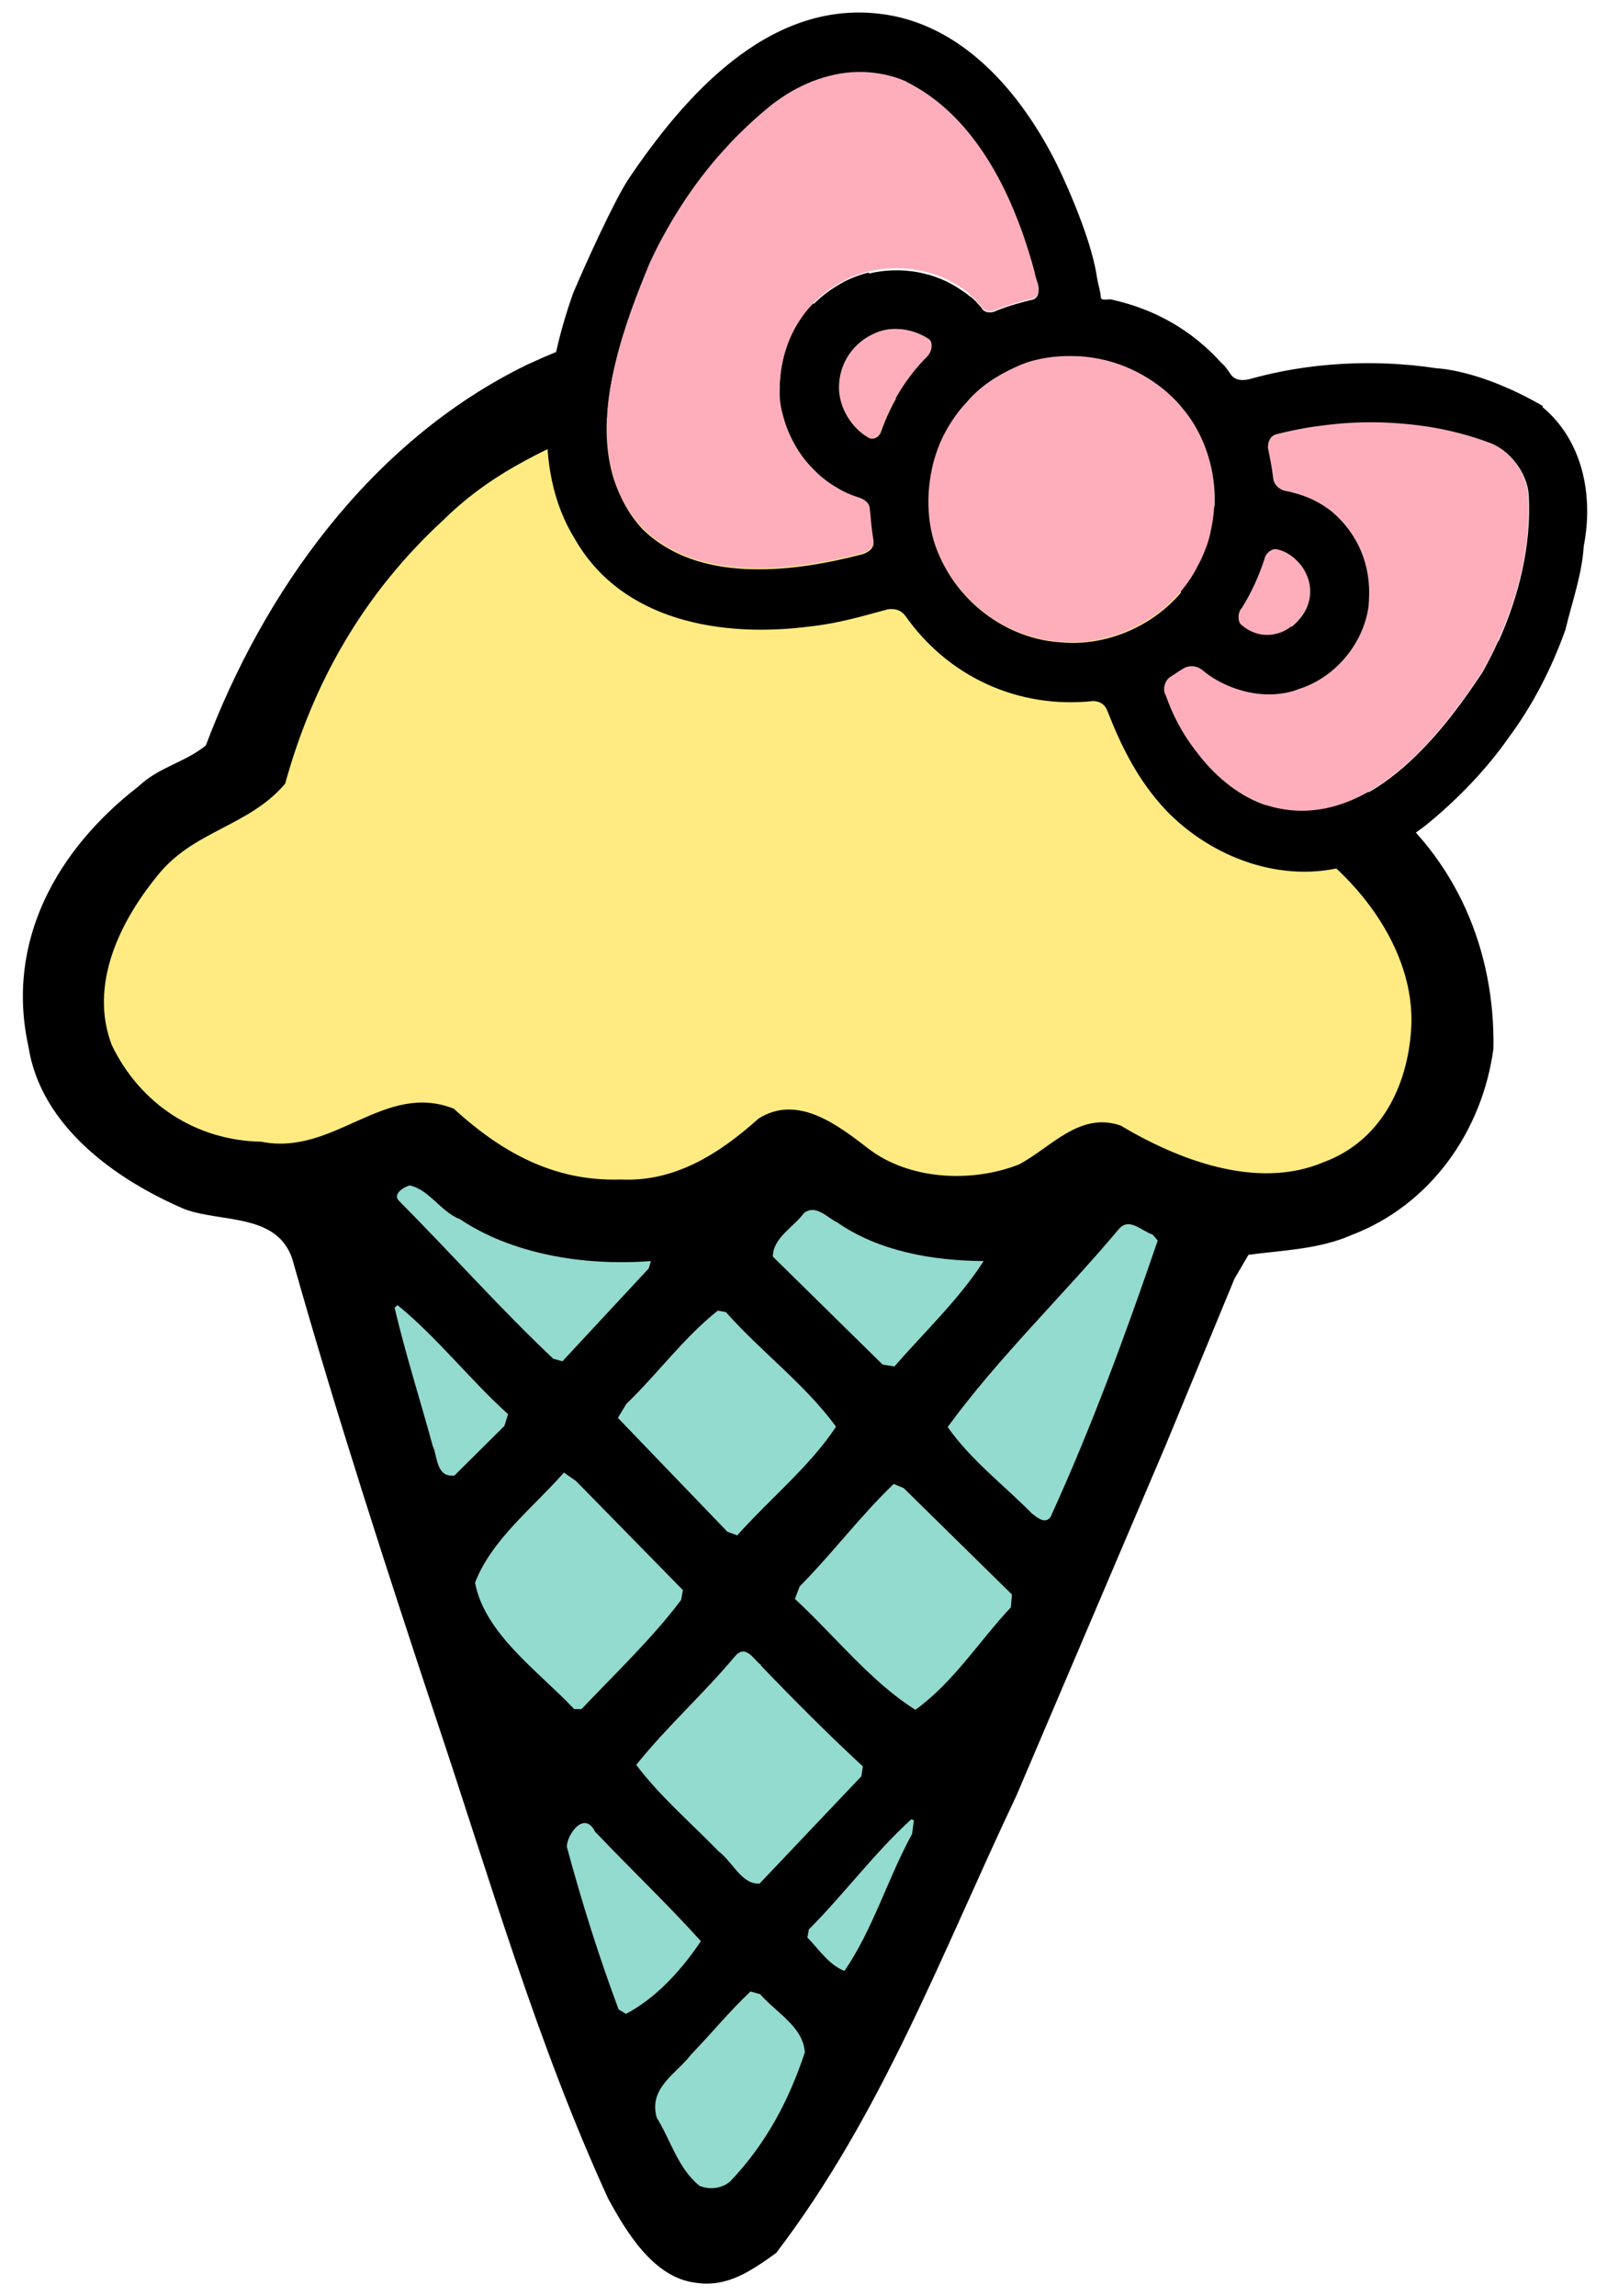
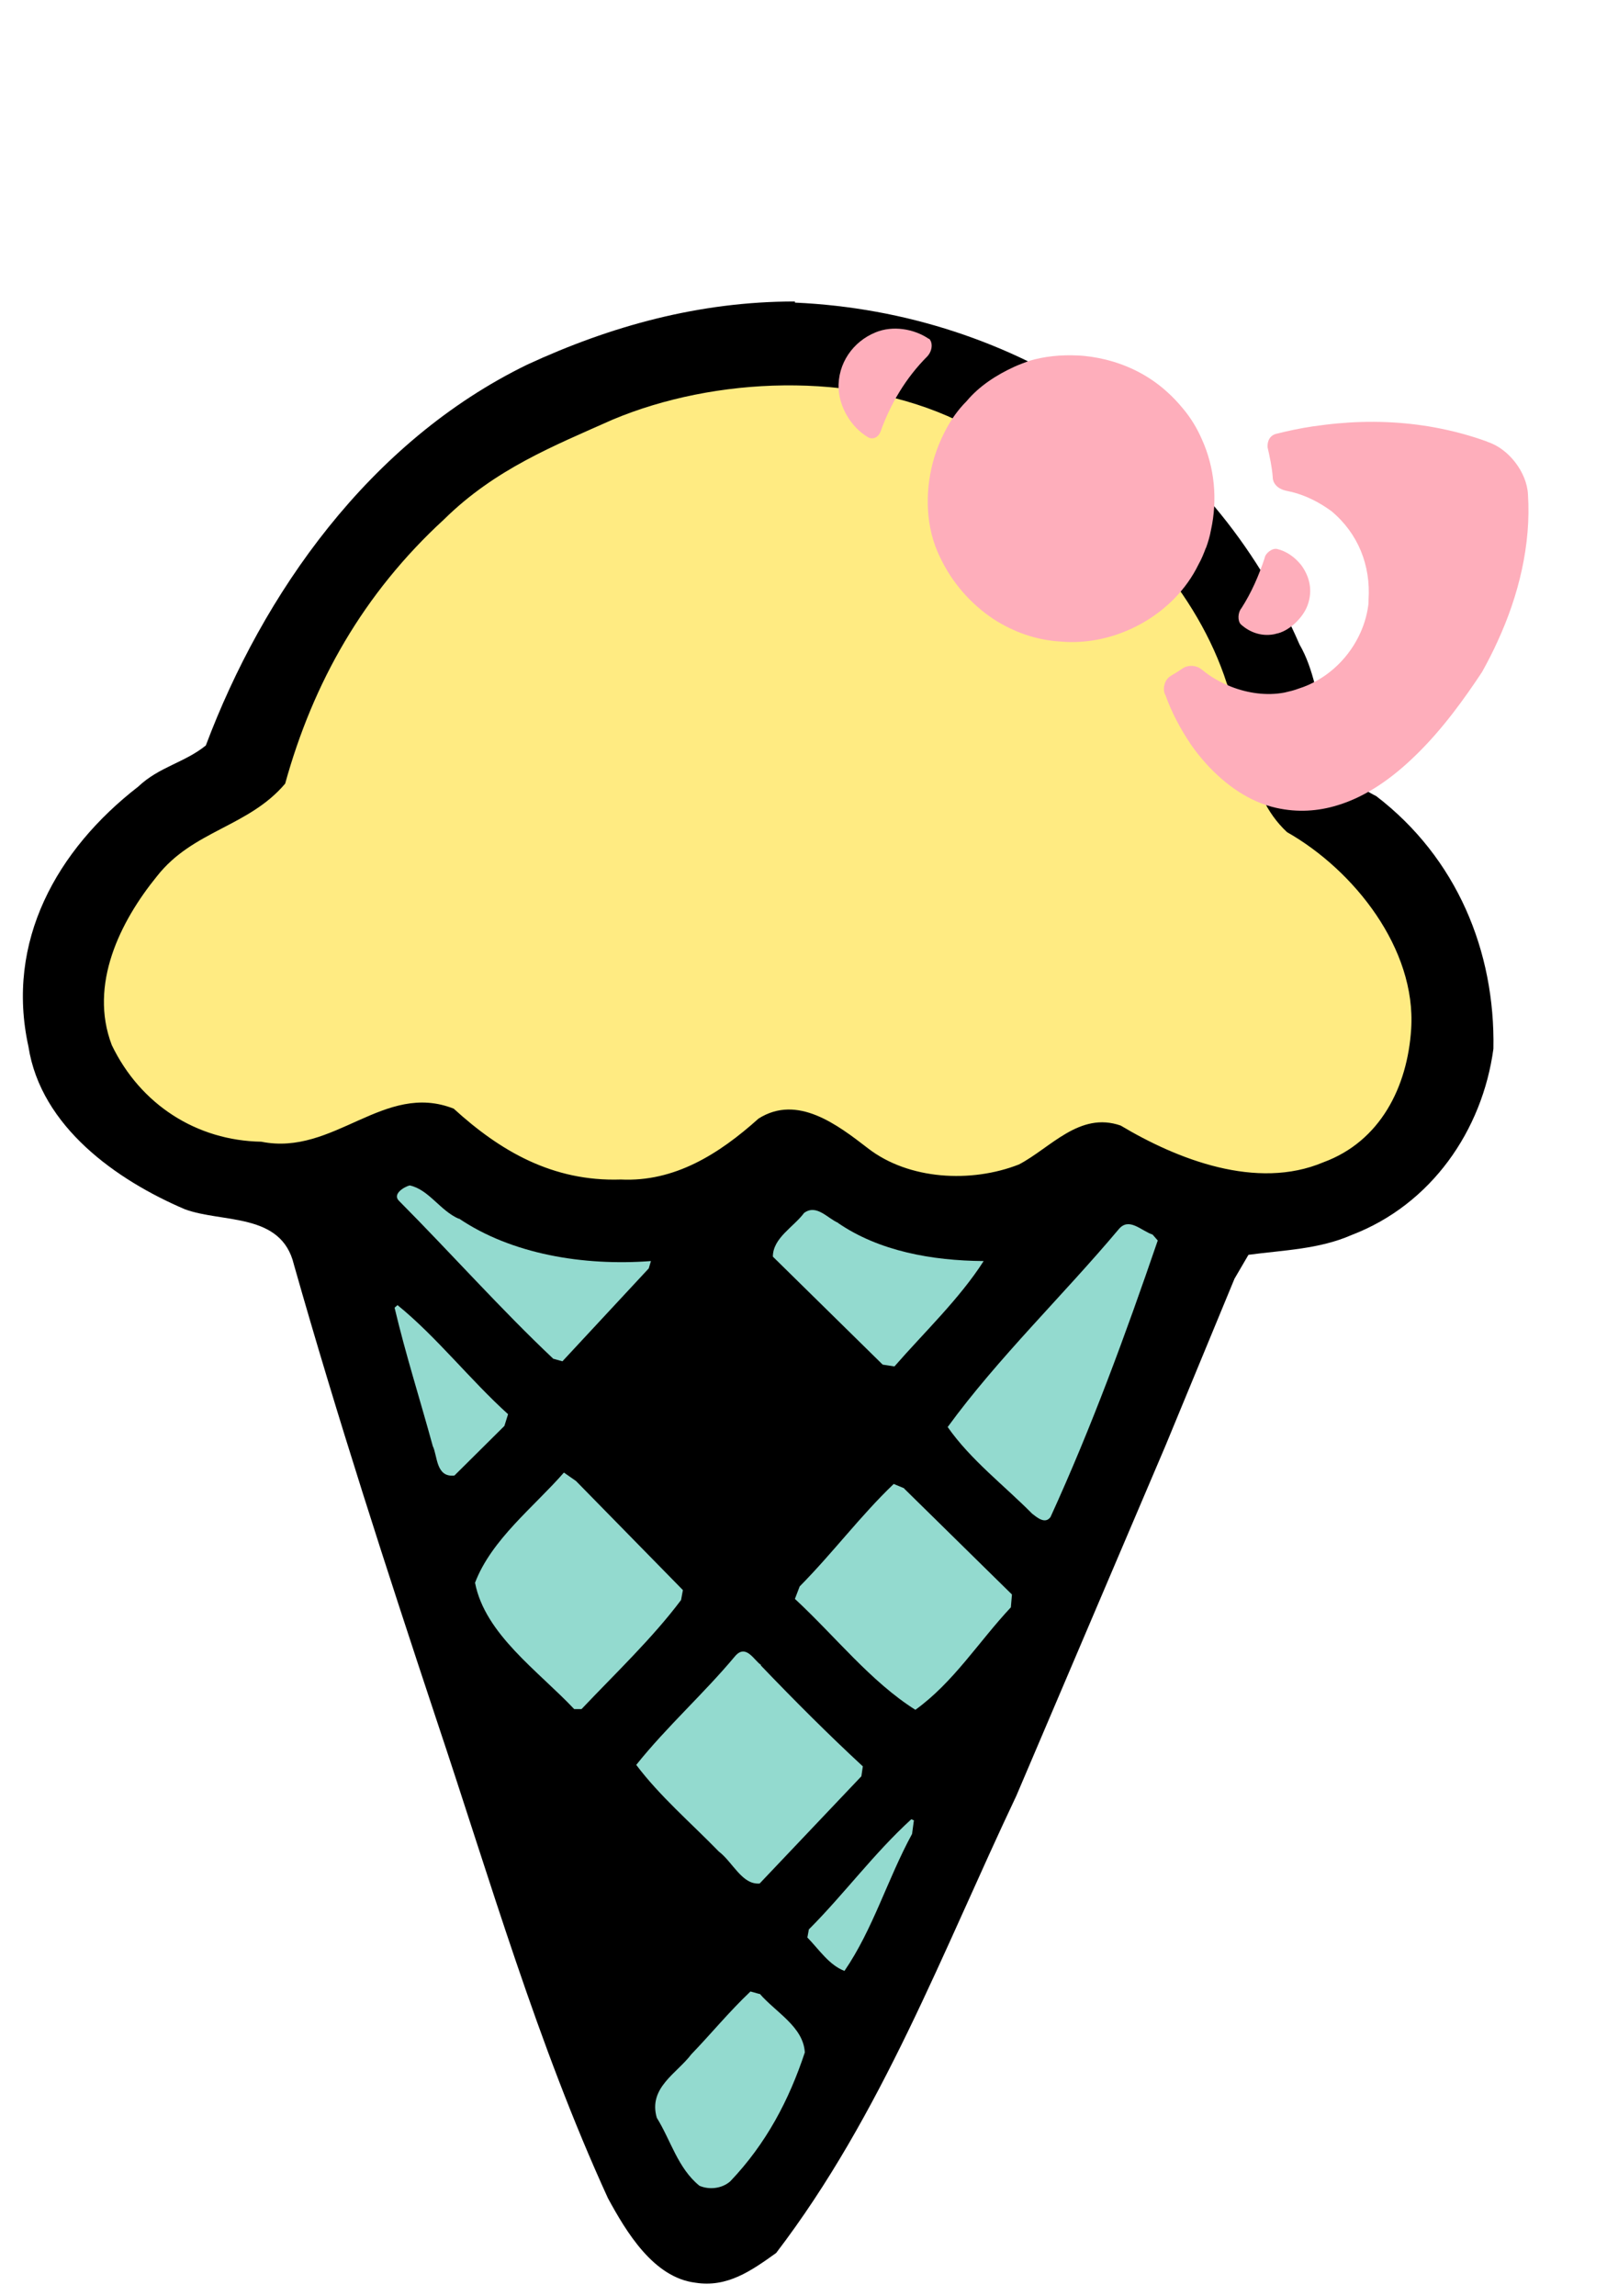
<svg xmlns="http://www.w3.org/2000/svg" width="63" height="90" viewBox="0 0 63 90" fill="none">
  <path d="M31.163 11.86C39.816 12.248 47.49 17.286 50.946 25.26C52.069 27.188 51.521 30.009 53.955 31.204C57.108 33.622 58.62 37.278 58.547 41.106C58.116 44.302 56.114 47.209 52.99 48.404C51.709 48.965 50.341 48.994 48.944 49.181L48.397 50.117L45.69 56.666L39.845 70.382C36.951 76.485 34.575 82.876 30.429 88.302C29.464 88.993 28.514 89.669 27.261 89.468C25.62 89.266 24.554 87.481 23.834 86.157C21.056 80.083 19.227 73.721 17.111 67.403C15.152 61.502 13.223 55.557 11.524 49.57C11.035 47.511 8.731 47.943 7.248 47.396C4.584 46.259 1.604 44.172 1.115 41.02C0.208 36.904 2.223 33.305 5.42 30.83C6.24 30.052 7.234 29.894 8.069 29.218C10.3 23.288 14.461 17.315 20.667 14.292C23.935 12.781 27.405 11.816 31.163 11.816V11.86Z" fill="black" />
  <path d="M40.838 18.221C44.063 20.021 46.957 23.245 48.095 26.785C48.987 28.7 48.8 31.075 50.456 32.615C53.091 34.111 55.524 37.192 55.323 40.329C55.179 42.603 54.113 44.734 51.882 45.554C49.261 46.662 46.151 45.439 43.934 44.115C42.321 43.553 41.184 44.993 39.946 45.64C38.074 46.374 35.626 46.245 34.028 45.007C32.833 44.086 31.264 42.877 29.738 43.841C28.183 45.237 26.441 46.331 24.338 46.23C21.66 46.317 19.602 45.108 17.787 43.453C15.052 42.373 13.094 45.324 10.243 44.748C7.709 44.705 5.506 43.294 4.383 40.963C3.476 38.588 4.714 36.112 6.154 34.342C7.565 32.543 9.739 32.413 11.179 30.715C12.273 26.757 14.246 23.259 17.413 20.352C19.414 18.38 21.718 17.473 24.007 16.451C28.01 14.767 33.452 14.537 37.527 16.48L40.824 18.221H40.838Z" fill="#FFEB82" />
  <path d="M17.989 47.756C20.048 49.152 22.87 49.627 25.519 49.426L25.433 49.714L22.049 53.355L21.689 53.254C19.645 51.326 17.672 49.109 15.656 47.08C15.354 46.806 15.844 46.518 16.06 46.461C16.808 46.619 17.255 47.454 17.989 47.77V47.756Z" fill="#93DACF" />
  <path d="M15.584 51.153C17.111 52.391 18.435 54.089 19.918 55.428L19.774 55.888L17.816 57.831C17.082 57.918 17.154 57.054 16.967 56.68C16.463 54.837 15.901 53.081 15.469 51.254L15.584 51.153Z" fill="#93DACF" />
  <path d="M32.847 47.929C34.46 49.037 36.533 49.411 38.563 49.426C37.613 50.908 36.245 52.204 35.065 53.556L34.604 53.485L30.299 49.253C30.299 48.519 31.119 48.087 31.523 47.54C32.012 47.18 32.444 47.756 32.862 47.929H32.847Z" fill="#93DACF" />
-   <path d="M28.456 51.426C29.881 53.024 31.537 54.233 32.776 55.917C31.753 57.472 30.169 58.753 28.902 60.178L28.514 60.034L24.223 55.572L24.554 55.025C25.807 53.816 26.786 52.448 28.139 51.369L28.456 51.426Z" fill="#93DACF" />
  <path d="M22.582 58.047L26.772 62.322L26.7 62.711C25.577 64.208 24.122 65.589 22.798 66.986H22.51C21.099 65.489 19.011 64.049 18.623 62.034C19.27 60.336 20.926 59.069 22.107 57.716L22.582 58.047Z" fill="#93DACF" />
  <path d="M45.186 48.389L45.388 48.62C44.121 52.319 42.796 55.931 41.184 59.458C40.968 59.76 40.637 59.458 40.464 59.328C39.355 58.206 38.059 57.227 37.152 55.931C39.125 53.225 41.673 50.779 43.862 48.173C44.265 47.699 44.726 48.231 45.186 48.389Z" fill="#93DACF" />
  <path d="M35.439 58.335L39.672 62.495L39.629 62.998C38.362 64.351 37.383 65.935 35.886 67.014C34.129 65.906 32.747 64.135 31.163 62.667L31.35 62.178C32.646 60.868 33.74 59.4 35.036 58.162L35.454 58.335H35.439Z" fill="#93DACF" />
  <path d="M29.824 65.272C31.163 66.669 32.502 68.007 33.826 69.231L33.769 69.619L29.781 73.822C29.09 73.88 28.73 72.987 28.182 72.57C27.074 71.433 25.864 70.397 24.943 69.173C26.138 67.676 27.592 66.381 28.816 64.913C29.248 64.409 29.565 65.085 29.838 65.258L29.824 65.272Z" fill="#93DACF" />
-   <path d="M23.359 71.821C24.727 73.261 26.181 74.642 27.477 76.082C26.743 77.176 25.749 78.298 24.54 78.932L24.252 78.759C23.474 76.672 22.812 74.571 22.222 72.383C22.222 71.908 22.913 70.915 23.345 71.821H23.359Z" fill="#93DACF" />
  <path d="M35.828 71.347L35.756 71.879C34.791 73.65 34.23 75.607 33.106 77.248C32.502 77.017 32.113 76.413 31.652 75.938L31.71 75.621C33.078 74.254 34.258 72.642 35.727 71.303L35.828 71.347Z" fill="#93DACF" />
  <path d="M29.781 78.14C30.414 78.874 31.494 79.436 31.552 80.443C30.932 82.314 30.04 84.013 28.629 85.495C28.283 85.797 27.779 85.826 27.419 85.668C26.57 84.977 26.296 83.883 25.749 83.005C25.404 81.825 26.541 81.263 27.103 80.515C27.88 79.709 28.571 78.86 29.421 78.054L29.781 78.154V78.14Z" fill="#93DACF" />
  <path d="M36.418 13.284C35.828 12.881 34.993 12.752 34.33 13.025C33.438 13.385 32.833 14.249 32.876 15.242C32.919 15.976 33.366 16.739 34.014 17.127C34.186 17.242 34.417 17.171 34.517 16.926C34.906 15.832 35.511 14.81 36.36 13.961C36.576 13.716 36.562 13.399 36.418 13.27V13.284Z" fill="#FEAEBB" />
  <path d="M47.274 21.488C47.36 21.258 47.432 21.014 47.475 20.769C47.735 19.589 47.62 18.322 47.116 17.214C46.928 16.782 46.684 16.379 46.381 16.019C46.18 15.774 45.964 15.544 45.719 15.328C45.042 14.724 44.222 14.306 43.329 14.09C42.969 14.004 42.609 13.947 42.235 13.932C41.601 13.903 40.953 13.961 40.334 14.148C40.147 14.22 39.946 14.292 39.758 14.378C39.067 14.695 38.391 15.127 37.887 15.731C37.556 16.062 37.282 16.451 37.066 16.868C36.864 17.257 36.692 17.674 36.576 18.106C36.245 19.344 36.303 20.711 36.836 21.805C37.311 22.827 38.059 23.676 38.952 24.266C39.73 24.77 40.622 25.087 41.558 25.144C43.732 25.346 46.021 24.108 46.986 22.122C47.101 21.92 47.188 21.704 47.274 21.474V21.488Z" fill="#FEAEBB" />
-   <path d="M38.002 11.557C38.189 11.672 38.333 11.86 38.477 12.018C38.563 12.219 38.865 12.248 39.067 12.133C39.513 11.96 40.003 11.816 40.478 11.701C40.723 11.644 40.752 11.341 40.694 11.097C40.636 10.924 40.593 10.751 40.55 10.579C40.42 10.089 40.262 9.6 40.089 9.096C39.254 6.736 37.843 4.332 35.54 3.166C35.54 3.166 35.511 3.152 35.496 3.137C35.036 2.936 34.561 2.821 34.086 2.792C32.876 2.705 31.652 3.108 30.616 3.799C30.515 3.871 30.414 3.943 30.313 4.015C29.737 4.461 29.205 4.951 28.715 5.469C28.485 5.699 28.269 5.944 28.053 6.203C27.232 7.182 26.512 8.247 25.922 9.355C25.764 9.657 25.619 9.945 25.476 10.248C25 11.399 24.468 12.752 24.137 14.134C24.079 14.393 24.021 14.666 23.964 14.925C23.719 16.235 23.69 17.545 24.065 18.739C24.281 19.445 24.64 20.107 25.188 20.697C25.245 20.755 25.317 20.812 25.375 20.87C26.296 21.676 27.419 22.064 28.614 22.208C28.902 22.237 29.19 22.266 29.478 22.266C30.961 22.295 32.502 22.021 33.826 21.676C34.071 21.575 34.244 21.445 34.244 21.244C34.244 21.201 34.244 21.172 34.244 21.129C34.172 20.74 34.143 20.323 34.1 19.905C34.071 19.632 33.841 19.502 33.596 19.43C33.337 19.344 33.092 19.243 32.862 19.099C32.487 18.883 32.127 18.61 31.825 18.279C31.537 17.962 31.278 17.602 31.076 17.228C30.904 16.897 30.774 16.552 30.688 16.206C30.63 15.99 30.601 15.789 30.572 15.573C30.558 15.285 30.572 14.997 30.601 14.709C30.688 13.889 30.961 13.112 31.422 12.45C31.825 11.874 32.358 11.385 33.049 11.025C33.049 11.025 33.121 10.982 33.15 10.967C33.438 10.823 33.754 10.708 34.071 10.636C35.324 10.334 36.691 10.579 37.742 11.313C37.829 11.385 37.93 11.442 38.016 11.514L38.002 11.557Z" fill="#FEAEBB" />
  <path d="M50.009 24.842C50.528 24.756 51.089 24.209 51.262 23.72C51.478 23.129 51.334 22.582 51.003 22.136C50.744 21.82 50.427 21.604 50.067 21.517C49.88 21.474 49.606 21.676 49.577 21.877C49.347 22.568 49.059 23.23 48.67 23.835C48.526 24.007 48.512 24.324 48.642 24.468C49.002 24.799 49.505 24.972 50.024 24.842H50.009Z" fill="#FEAEBB" />
  <path d="M58.317 17.315C57.655 17.07 56.949 16.883 56.244 16.753C54.991 16.523 53.696 16.48 52.443 16.595C52.112 16.624 51.795 16.667 51.478 16.71C50.989 16.782 50.514 16.883 50.053 16.998C49.794 17.055 49.678 17.271 49.693 17.53C49.779 17.905 49.866 18.308 49.895 18.696C49.895 18.955 50.096 19.157 50.398 19.229C50.485 19.243 50.571 19.272 50.657 19.286C51.219 19.43 51.723 19.689 52.198 20.035C53.249 20.913 53.739 22.165 53.652 23.504C53.652 23.59 53.652 23.662 53.638 23.748C53.58 24.166 53.451 24.569 53.264 24.943C52.788 25.907 51.925 26.67 50.917 26.987C50.73 27.059 50.542 27.102 50.355 27.145C49.664 27.275 48.93 27.174 48.267 26.915C47.864 26.756 47.476 26.541 47.145 26.267C46.914 26.066 46.641 26.066 46.439 26.152C46.309 26.224 46.165 26.339 46.007 26.425C45.949 26.454 45.892 26.497 45.849 26.526C45.647 26.67 45.561 27.03 45.69 27.246C45.921 27.894 46.266 28.556 46.684 29.175C46.871 29.448 47.072 29.693 47.288 29.937C48.051 30.772 48.987 31.434 50.038 31.665C50.873 31.852 51.68 31.794 52.428 31.564C53.58 31.218 54.617 30.47 55.524 29.578C56.561 28.57 57.425 27.361 58.101 26.339C58.317 25.951 58.533 25.533 58.72 25.116C59.527 23.36 60.031 21.359 59.901 19.373C59.858 18.509 59.138 17.574 58.303 17.315H58.317Z" fill="#FEAEBB" />
-   <path d="M60.491 15.918C58.015 14.479 56.33 14.436 56.33 14.436C53.883 14.062 51.277 14.206 48.959 14.868C48.599 14.94 48.368 14.868 48.224 14.637C48.123 14.493 48.023 14.335 47.893 14.234C46.741 12.953 45.287 12.119 43.588 11.744C43.473 11.701 43.185 11.816 43.156 11.658C43.142 11.399 43.056 11.169 43.012 10.924C42.782 9.182 41.443 6.462 41.443 6.462C40.032 3.627 37.7 0.878 34.417 0.532C30.083 0.057 26.815 3.785 24.626 7.038C24.065 7.901 22.956 10.334 22.466 11.5C21.401 14.508 20.796 18.322 22.539 21.129C24.396 24.367 28.326 25 31.753 24.554C32.833 24.439 33.812 24.151 34.82 23.878C35.093 23.849 35.309 23.907 35.482 24.122C37.167 26.526 39.917 27.793 42.868 27.476C43.127 27.491 43.315 27.606 43.415 27.865C43.948 29.232 44.61 30.599 45.733 31.78C47.504 33.608 50.269 34.673 52.86 33.924C53.897 33.608 54.919 33.089 55.826 32.399C55.826 32.399 57.712 30.959 59.109 28.959C60.088 27.649 60.822 26.209 61.37 24.684C61.629 23.59 62.017 22.539 62.089 21.402C62.478 19.416 62.046 17.257 60.462 15.947L60.491 15.918ZM48.671 23.849C49.045 23.244 49.347 22.597 49.578 21.892C49.606 21.69 49.88 21.474 50.067 21.532C50.427 21.604 50.744 21.834 51.003 22.151C51.334 22.597 51.478 23.158 51.262 23.734C51.089 24.223 50.528 24.785 50.01 24.857C49.506 24.986 48.987 24.799 48.627 24.482C48.498 24.353 48.512 24.036 48.656 23.849H48.671ZM36.375 13.975C35.525 14.825 34.921 15.832 34.532 16.94C34.431 17.171 34.201 17.257 34.028 17.142C33.366 16.753 32.919 15.99 32.891 15.256C32.862 14.263 33.452 13.4 34.345 13.04C35.007 12.752 35.842 12.896 36.432 13.299C36.576 13.414 36.605 13.745 36.375 13.99V13.975ZM34.071 10.679C33.754 10.751 33.452 10.866 33.15 11.01C33.107 11.025 33.078 11.053 33.049 11.068C32.372 11.428 31.825 11.917 31.422 12.493C30.961 13.155 30.688 13.932 30.601 14.753C30.573 15.04 30.558 15.314 30.573 15.616C30.587 15.832 30.63 16.034 30.688 16.25C30.774 16.595 30.904 16.94 31.076 17.271C31.278 17.66 31.523 18.02 31.825 18.322C32.127 18.653 32.473 18.927 32.862 19.142C33.092 19.286 33.337 19.387 33.596 19.474C33.841 19.546 34.086 19.675 34.1 19.948C34.143 20.366 34.172 20.783 34.244 21.172C34.244 21.215 34.244 21.258 34.244 21.287C34.244 21.489 34.071 21.633 33.827 21.719C32.502 22.064 30.961 22.352 29.478 22.309C29.19 22.309 28.902 22.28 28.614 22.251C27.419 22.108 26.296 21.719 25.375 20.913C25.317 20.855 25.245 20.798 25.188 20.74C24.641 20.15 24.295 19.474 24.065 18.783C23.69 17.588 23.719 16.264 23.964 14.968C24.007 14.709 24.065 14.436 24.137 14.177C24.468 12.795 25.001 11.442 25.476 10.291C25.62 9.988 25.764 9.686 25.922 9.398C26.512 8.29 27.218 7.225 28.053 6.246C28.269 6.002 28.485 5.757 28.715 5.512C29.219 4.994 29.752 4.505 30.313 4.058C30.414 3.986 30.515 3.914 30.616 3.843C31.652 3.137 32.876 2.734 34.086 2.835C34.561 2.878 35.036 2.979 35.497 3.18C35.511 3.18 35.525 3.195 35.54 3.209C37.858 4.361 39.254 6.779 40.09 9.139C40.262 9.643 40.421 10.132 40.55 10.622C40.579 10.794 40.637 10.967 40.694 11.14C40.752 11.385 40.723 11.687 40.478 11.744C40.003 11.86 39.528 11.989 39.067 12.176C38.866 12.291 38.563 12.262 38.477 12.061C38.333 11.903 38.189 11.716 38.002 11.6C37.915 11.528 37.829 11.457 37.728 11.399C36.677 10.65 35.309 10.42 34.057 10.723L34.071 10.679ZM41.572 25.173C40.637 25.116 39.744 24.799 38.967 24.295C38.059 23.705 37.311 22.856 36.85 21.834C36.332 20.74 36.274 19.373 36.591 18.135C36.706 17.703 36.864 17.286 37.08 16.897C37.311 16.48 37.584 16.091 37.901 15.76C38.405 15.156 39.082 14.724 39.773 14.407C39.96 14.321 40.161 14.234 40.349 14.177C40.968 13.99 41.616 13.932 42.249 13.961C42.623 13.975 42.983 14.033 43.343 14.119C44.222 14.335 45.042 14.767 45.733 15.357C45.978 15.573 46.194 15.789 46.396 16.048C46.698 16.408 46.943 16.825 47.13 17.243C47.62 18.351 47.749 19.617 47.49 20.798C47.432 21.042 47.36 21.273 47.288 21.503C47.202 21.719 47.116 21.935 47.001 22.151C46.05 24.137 43.761 25.389 41.572 25.173ZM58.735 25.13C58.547 25.547 58.332 25.965 58.116 26.353C57.439 27.375 56.575 28.584 55.538 29.592C54.631 30.484 53.595 31.233 52.443 31.578C51.694 31.808 50.902 31.866 50.053 31.679C49.002 31.449 48.051 30.787 47.303 29.952C47.087 29.707 46.885 29.448 46.698 29.189C46.266 28.584 45.935 27.922 45.705 27.26C45.561 27.044 45.661 26.684 45.863 26.541C45.921 26.512 45.964 26.469 46.021 26.44C46.165 26.339 46.324 26.238 46.453 26.166C46.655 26.08 46.928 26.08 47.159 26.282C47.49 26.555 47.864 26.771 48.282 26.929C48.944 27.188 49.678 27.289 50.37 27.16C50.557 27.131 50.758 27.073 50.931 27.001C51.939 26.684 52.803 25.907 53.278 24.957C53.465 24.583 53.595 24.18 53.652 23.763C53.652 23.676 53.667 23.604 53.667 23.518C53.753 22.194 53.264 20.942 52.212 20.049C51.752 19.689 51.248 19.445 50.672 19.301C50.586 19.272 50.499 19.258 50.413 19.243C50.125 19.186 49.923 18.97 49.909 18.711C49.866 18.308 49.779 17.919 49.707 17.545C49.707 17.286 49.808 17.07 50.067 17.012C50.528 16.897 51.003 16.796 51.493 16.724C51.809 16.681 52.141 16.638 52.457 16.609C53.71 16.494 55.006 16.552 56.258 16.768C56.964 16.897 57.669 17.084 58.331 17.329C59.167 17.602 59.872 18.524 59.93 19.387C60.045 21.373 59.541 23.374 58.749 25.13H58.735Z" fill="black" />
</svg>